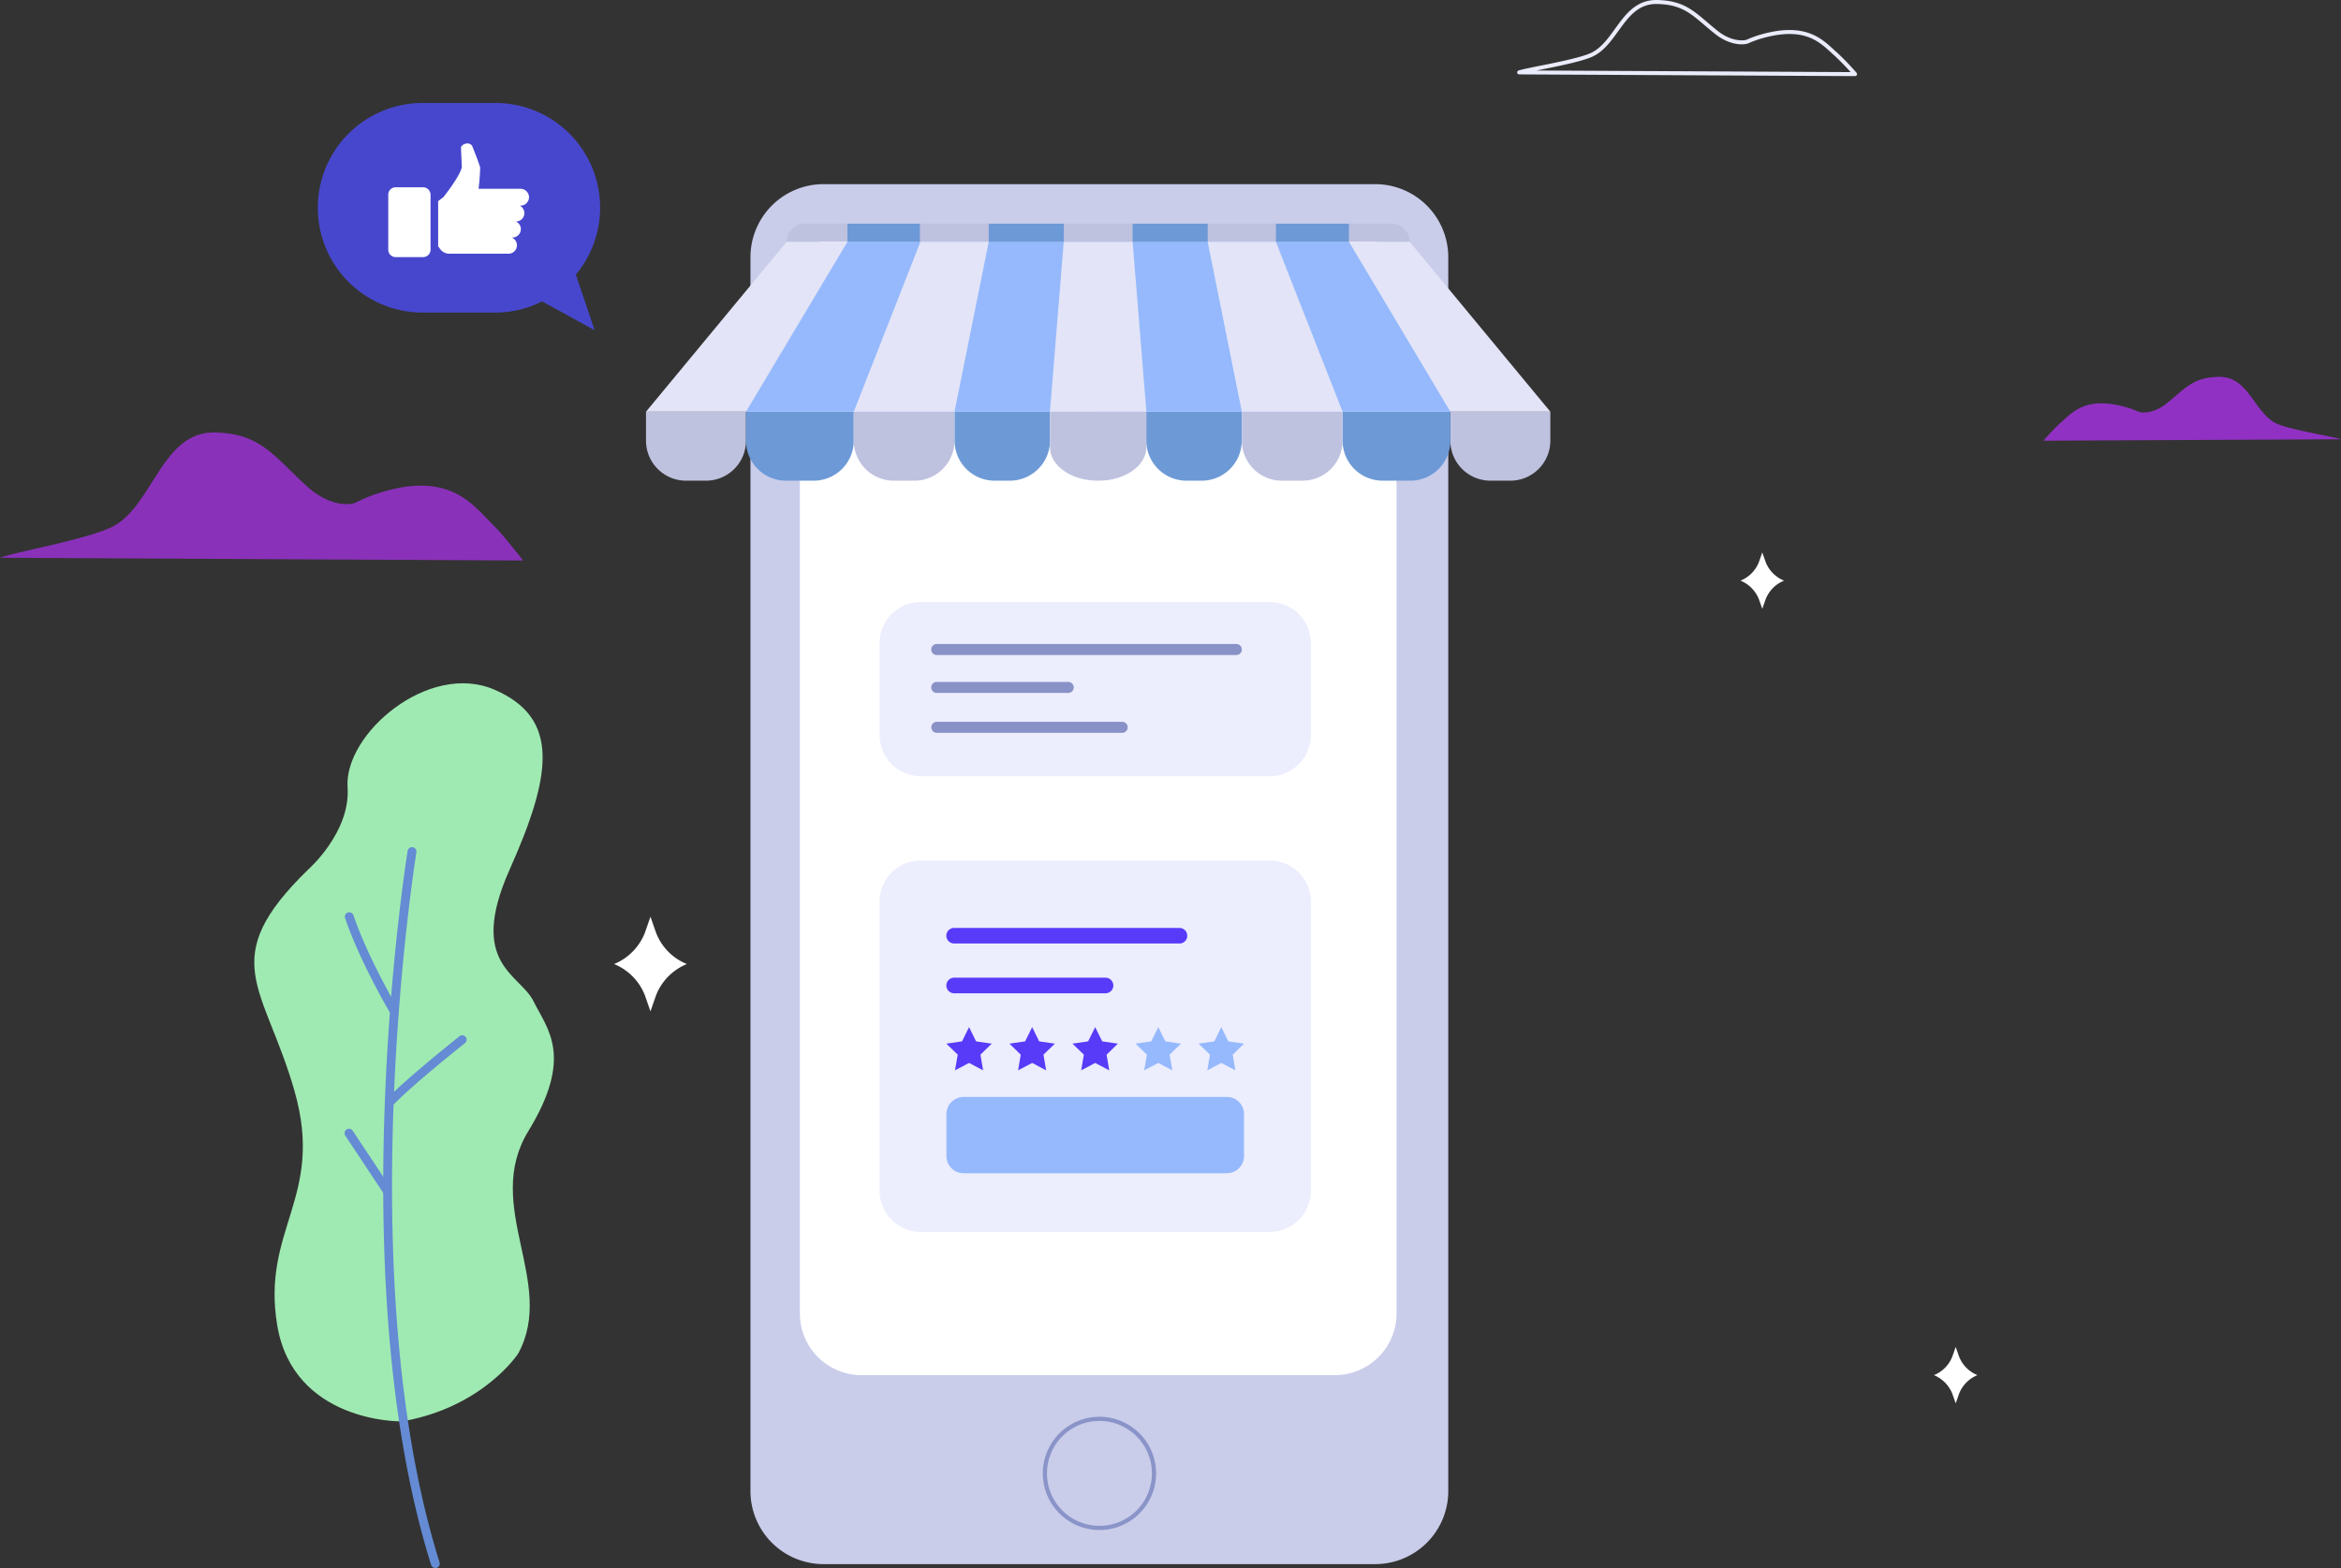
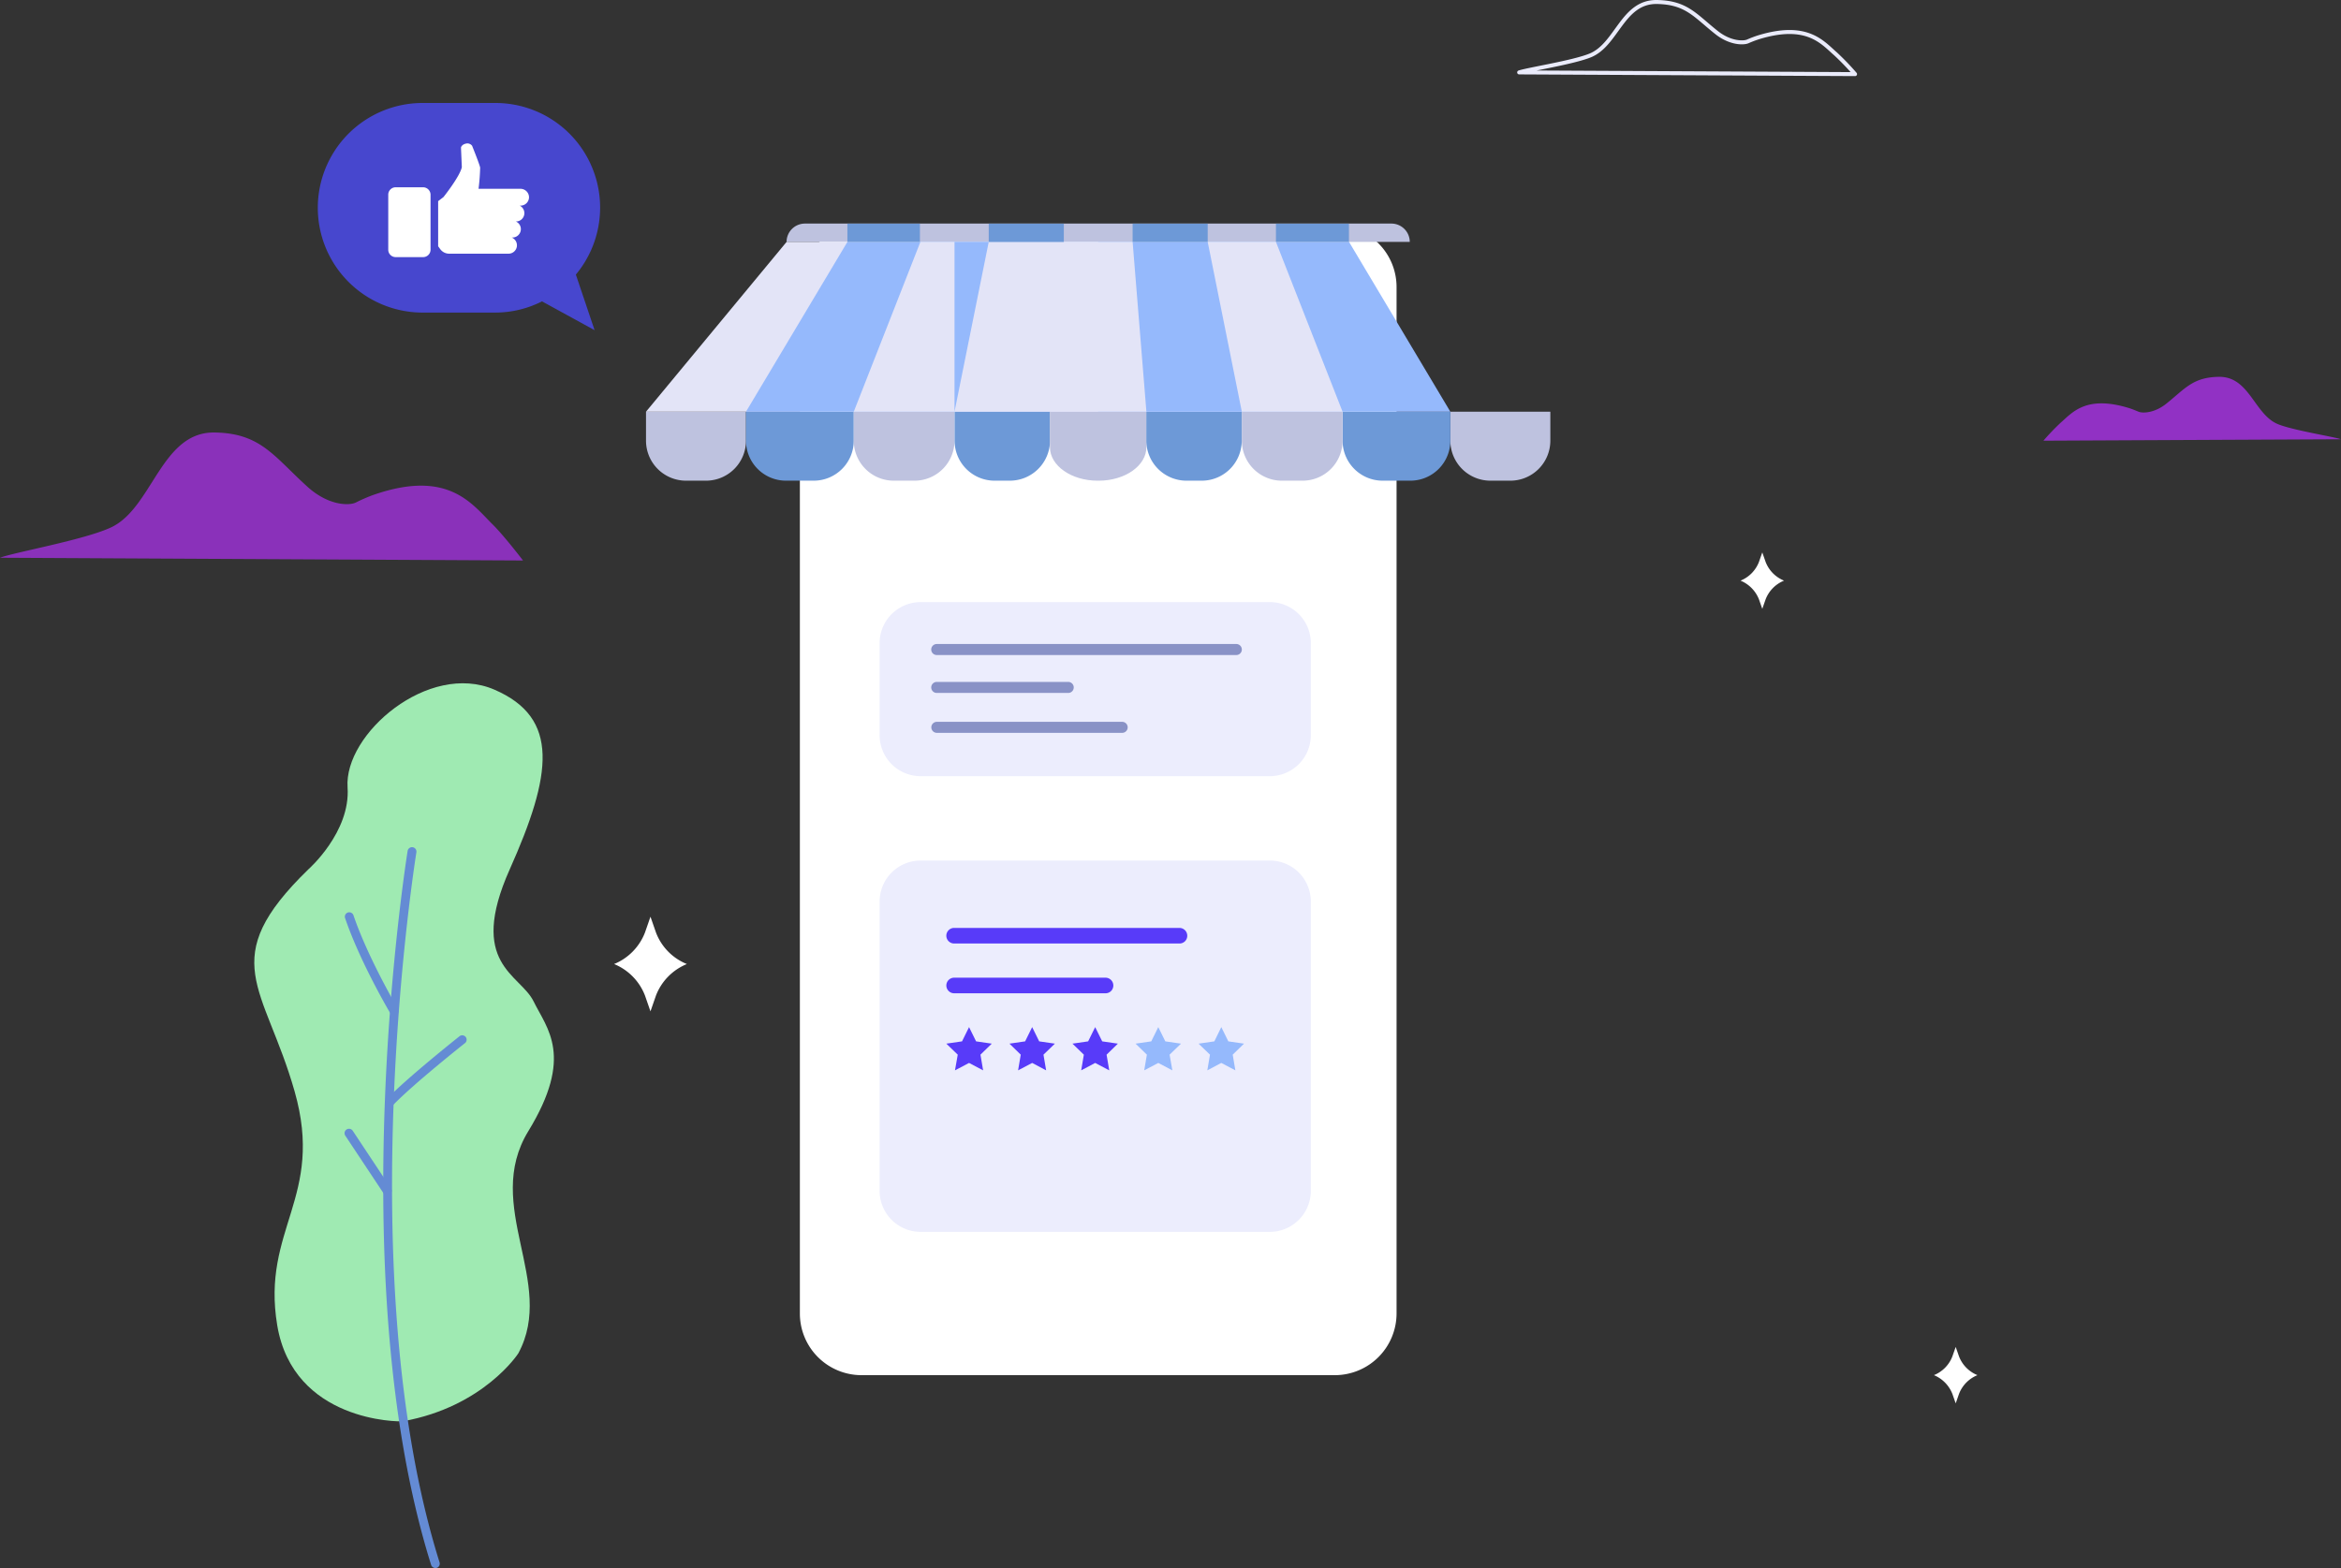
<svg xmlns="http://www.w3.org/2000/svg" width="580.93" height="389.226" viewBox="0 0 580.93 389.226">
  <rect x="0" y="0" width="580.93" height="389.226" fill="#333333" stroke="none" />
  <g id="Group_3766" data-name="Group 3766" transform="translate(-11073.176 955.495)">
    <g id="Group_3764" data-name="Group 3764" transform="translate(11073.176 -955)">
      <g id="Group_261" data-name="Group 261" transform="translate(63.104 169.114)">
        <path id="Path_463" data-name="Path 463" d="M63.7,255.363c-1.014.189-27.241.118-31.251-23.8-3.986-23.915,11.793-31.793,4.316-58.067S17,140.88,40.21,118.333c0,0,10.448-9.2,9.694-20.307C48.983,84.747,70,66.728,86.319,73.757s14.34,21.062,3.821,44.623,2.571,25.944,5.92,32.76,10.071,13.609-1.3,32.218c-11.368,18.585,7,37.5-2.476,55.142C92.286,238.524,83.7,251.755,63.7,255.363Z" transform="translate(-26.756 -72.183)" fill="#9feab2" />
        <g id="Group_260" data-name="Group 260" transform="translate(22.426 40.688)">
          <path id="Path_464" data-name="Path 464" d="M53.642,268.319a1.1,1.1,0,0,0,.66-1.344C31.8,195.2,48.382,91.759,48.547,90.722a1.1,1.1,0,0,0-2.17-.377c-.165,1.038-16.816,104.978,5.826,177.244a1.109,1.109,0,0,0,1.368.731Z" transform="translate(-30.75 -89.434)" fill="#648bd4" />
          <path id="Path_465" data-name="Path 465" d="M48.914,121.838a.591.591,0,0,0,.165-.094,1.107,1.107,0,0,0,.377-1.509c-.071-.118-7.359-12.429-11.038-23.208a1.108,1.108,0,0,0-1.392-.684,1.089,1.089,0,0,0-.684,1.392c3.75,11.014,11.156,23.515,11.227,23.632A1.106,1.106,0,0,0,48.914,121.838Z" transform="translate(-36.235 -80.125)" fill="#648bd4" />
          <path id="Path_466" data-name="Path 466" d="M42,126.894a1.065,1.065,0,0,0,.4-.259c4.953-5.189,17.76-15.354,17.9-15.448a1.092,1.092,0,0,0-1.344-1.722c-.519.425-13.043,10.354-18.114,15.661a1.11,1.11,0,0,0,.024,1.557A1.043,1.043,0,0,0,42,126.894Z" transform="translate(-30.456 -62.539)" fill="#648bd4" />
          <path id="Path_467" data-name="Path 467" d="M47.245,135.513a.955.955,0,0,0,.212-.118,1.121,1.121,0,0,0,.307-1.533L38.283,119.57a1.106,1.106,0,1,0-1.84,1.226l9.481,14.293A1.163,1.163,0,0,0,47.245,135.513Z" transform="translate(-36.264 -49.154)" fill="#648bd4" />
        </g>
      </g>
      <path id="Path_468" data-name="Path 468" d="M129.79,77.56s-4.646-6.085-7.477-8.892c-5.118-5.024-10.991-13.915-29.741-7.359A40.3,40.3,0,0,0,88.3,63.173c-1.651.8-6.769.825-12.029-3.939-8.349-7.571-11.6-13.279-23.019-13.444-13.3-.212-15.378,18.727-25.708,23.562C20.944,72.442,3.585,75.509,0,76.876Z" transform="translate(0 61.075)" fill="#8a31ba" />
      <path id="Path_469" data-name="Path 469" d="M243.191,18.382a65.105,65.105,0,0,0-4.811-5c-3.278-2.83-7.052-7.83-19.1-4.151a27.217,27.217,0,0,0-2.736,1.038c-1.061.448-4.363.472-7.736-2.217C203.449,3.806,201.35.6,194.015.481,185.477.363,184.133,11,177.505,13.736c-4.222,1.745-15.354,3.467-17.665,4.222Z" transform="translate(217.148 -0.48)" fill="none" stroke="#eaebfb" stroke-linecap="round" stroke-linejoin="round" stroke-miterlimit="10" stroke-width="0.99" />
      <path id="Path_470" data-name="Path 470" d="M215,55.78a59.827,59.827,0,0,1,4.245-4.434c2.9-2.5,6.25-6.934,16.934-3.679.826.259,1.627.59,2.429.92.943.4,3.868.4,6.84-1.958,4.741-3.774,6.6-6.6,13.113-6.7,7.571-.094,8.75,9.316,14.623,11.745,3.75,1.533,13.609,3.066,15.661,3.75Z" transform="translate(292.084 53.115)" fill="#9131c4" />
      <g id="Group_262" data-name="Group 262" transform="translate(152.385 136.631)">
        <path id="Path_471" data-name="Path 471" d="M189.357,60.769l-.825-2.359-.826,2.359a8.181,8.181,0,0,1-4.576,4.646h0a8.326,8.326,0,0,1,4.576,4.646l.826,2.359.825-2.359a8.181,8.181,0,0,1,4.576-4.646h0A8.181,8.181,0,0,1,189.357,60.769Z" transform="translate(96.403 -58.41)" fill="#fff" />
        <path id="Path_472" data-name="Path 472" d="M209.707,144.389l-.826-2.359-.826,2.359a8.181,8.181,0,0,1-4.576,4.646h0a8.326,8.326,0,0,1,4.576,4.646l.826,2.359.826-2.359a8.18,8.18,0,0,1,4.576-4.646h0A8.181,8.181,0,0,1,209.707,144.389Z" transform="translate(124.049 55.19)" fill="#fff" />
        <path id="Path_473" data-name="Path 473" d="M75.011,100.689,73.643,96.75l-1.368,3.939A13.806,13.806,0,0,1,64.61,108.5h0a13.813,13.813,0,0,1,7.665,7.807l1.368,3.939,1.368-3.939a13.806,13.806,0,0,1,7.665-7.807h0A13.671,13.671,0,0,1,75.011,100.689Z" transform="translate(-64.61 -6.324)" fill="#fff" />
      </g>
      <g id="Group_266" data-name="Group 266" transform="translate(78.704 25.072)">
        <g id="Group_263" data-name="Group 263">
          <path id="Path_474" data-name="Path 474" d="M97.569,53.705a25.974,25.974,0,0,0-20-42.6H59.385a26.015,26.015,0,0,0,0,52.029H77.569a25.673,25.673,0,0,0,11.6-2.783L102.216,67.5Z" transform="translate(-33.37 -11.11)" fill="#4747ce" />
        </g>
        <g id="Group_265" data-name="Group 265" transform="translate(17.642 10.042)">
          <g id="Group_264" data-name="Group 264">
            <path id="Path_475" data-name="Path 475" d="M68.648,28.6A2.125,2.125,0,0,0,66.5,26.624H56.124a50.234,50.234,0,0,0,.4-5.26c-.142-.825-2-5.425-2-5.425a1.467,1.467,0,0,0-1.58-.519c-1.061.259-1.179.967-1.179.967l.212,4.859c-.472,2.311-4.552,7.429-4.552,7.429L46.1,29.69v11.2l.5.684a2.729,2.729,0,0,0,2.241,1.156H63.577a2.081,2.081,0,0,0,.778-4.009H64.5a2.1,2.1,0,0,0,2.123-1.981,2.048,2.048,0,0,0-1.25-2h.047a2.077,2.077,0,0,0,.92-3.939h.212A2.1,2.1,0,0,0,68.648,28.6Z" transform="translate(-33.718 -15.368)" fill="#fff" />
            <path id="Path_476" data-name="Path 476" d="M49.506,19.98H42.69a1.842,1.842,0,0,0-1.84,1.84V35.476a1.842,1.842,0,0,0,1.84,1.84h6.816a1.842,1.842,0,0,0,1.84-1.84V21.82A1.857,1.857,0,0,0,49.506,19.98Z" transform="translate(-40.85 -9.101)" fill="#fff" />
          </g>
        </g>
      </g>
      <g id="Group_267" data-name="Group 267" transform="translate(186.23 45.214)">
-         <path id="Path_477" data-name="Path 477" d="M233.986,362.2H97.1A18.143,18.143,0,0,1,78.96,344.066V37.787A18.143,18.143,0,0,1,97.1,19.65H233.986a18.143,18.143,0,0,1,18.137,18.137V344.066A18.128,18.128,0,0,1,233.986,362.2Z" transform="translate(-78.96 -19.65)" fill="#c9cdea" />
        <path id="Path_478" data-name="Path 478" d="M216.922,309.4H99.467A15.3,15.3,0,0,1,84.16,294.089V39.3A15.3,15.3,0,0,1,99.467,23.99H216.922A15.3,15.3,0,0,1,232.229,39.3V294.089A15.335,15.335,0,0,1,216.922,309.4Z" transform="translate(-71.896 -13.754)" fill="#fff" />
-         <path id="Path_479" data-name="Path 479" d="M137.016,163.138A13.538,13.538,0,1,1,123.478,149.6,13.538,13.538,0,0,1,137.016,163.138Z" transform="translate(-36.873 156.891)" fill="none" stroke="#8b94c8" stroke-miterlimit="10" stroke-width="1.038" />
      </g>
      <g id="Group_286" data-name="Group 286" transform="translate(160.309 55.002)">
        <path id="Path_480" data-name="Path 480" d="M237.409,28.352H82.76A4.555,4.555,0,0,1,87.312,23.8H232.881a4.565,4.565,0,0,1,4.528,4.552Z" transform="translate(-47.877 -23.8)" fill="#bec2df" />
        <g id="Group_285" data-name="Group 285" transform="translate(0 4.552)">
          <g id="Group_275" data-name="Group 275">
            <g id="Group_273" data-name="Group 273" transform="translate(0 42.147)">
              <g id="Group_268" data-name="Group 268">
                <path id="Path_481" data-name="Path 481" d="M82.852,60.723H77.9a9.93,9.93,0,0,1-9.929-9.929V43.6H92.782v7.194A9.93,9.93,0,0,1,82.852,60.723Z" transform="translate(-67.97 -43.6)" fill="#bec2df" />
              </g>
              <g id="Group_269" data-name="Group 269" transform="translate(24.812)">
                <path id="Path_482" data-name="Path 482" d="M95.306,60.723H88.419a9.93,9.93,0,0,1-9.929-9.929V43.6h26.746v7.194A9.945,9.945,0,0,1,95.306,60.723Z" transform="translate(-78.49 -43.6)" fill="#6d99d7" />
              </g>
              <g id="Group_271" data-name="Group 271" transform="translate(51.557)">
                <g id="Group_270" data-name="Group 270">
                  <path id="Path_483" data-name="Path 483" d="M104.9,60.723H99.759a9.93,9.93,0,0,1-9.929-9.929V43.6h25v7.194A9.93,9.93,0,0,1,104.9,60.723Z" transform="translate(-89.83 -43.6)" fill="#bec2df" />
                </g>
              </g>
              <g id="Group_272" data-name="Group 272" transform="translate(76.582)">
                <path id="Path_484" data-name="Path 484" d="M114.167,60.723h-3.8a9.93,9.93,0,0,1-9.929-9.929V43.6h23.68v7.194A9.98,9.98,0,0,1,114.167,60.723Z" transform="translate(-100.44 -43.6)" fill="#6d99d7" />
              </g>
            </g>
            <g id="Group_274" data-name="Group 274">
              <path id="Path_485" data-name="Path 485" d="M102.853,25.73,67.97,67.877H180.189V25.73Z" transform="translate(-67.97 -25.73)" fill="#e3e4f7" />
              <path id="Path_486" data-name="Path 486" d="M103.656,25.73,78.49,67.877H165.9V25.73Z" transform="translate(-53.678 -25.73)" fill="#95b9fc" />
              <path id="Path_487" data-name="Path 487" d="M106.363,25.73,89.83,67.877h60.661V25.73Z" transform="translate(-38.273 -25.73)" fill="#e3e4f7" />
-               <path id="Path_488" data-name="Path 488" d="M108.921,25.73,100.43,67.877h35.661V25.73Z" transform="translate(-23.872 -25.73)" fill="#95b9fc" />
+               <path id="Path_488" data-name="Path 488" d="M108.921,25.73,100.43,67.877V25.73Z" transform="translate(-23.872 -25.73)" fill="#95b9fc" />
            </g>
          </g>
          <g id="Group_284" data-name="Group 284" transform="translate(100.238)">
            <path id="Path_489" data-name="Path 489" d="M110.47,43.6v8.8c0,4.6,5.307,8.326,11.84,8.326h.259c6.533,0,11.84-3.726,11.84-8.326V43.6Z" transform="translate(-110.47 -1.453)" fill="#bec2df" />
            <g id="Group_282" data-name="Group 282" transform="translate(23.916 42.147)">
              <g id="Group_277" data-name="Group 277" transform="translate(75.449)">
                <g id="Group_276" data-name="Group 276">
                  <path id="Path_490" data-name="Path 490" d="M162.529,60.723h4.953a9.93,9.93,0,0,0,9.929-9.929V43.6H152.6v7.194A9.945,9.945,0,0,0,162.529,60.723Z" transform="translate(-152.6 -43.6)" fill="#bec2df" />
                </g>
              </g>
              <g id="Group_278" data-name="Group 278" transform="translate(48.704)">
                <path id="Path_491" data-name="Path 491" d="M151.189,60.723h6.887a9.93,9.93,0,0,0,9.929-9.929V43.6H141.26v7.194A9.945,9.945,0,0,0,151.189,60.723Z" transform="translate(-141.26 -43.6)" fill="#6d99d7" />
              </g>
              <g id="Group_280" data-name="Group 280" transform="translate(23.703)">
                <g id="Group_279" data-name="Group 279">
                  <path id="Path_492" data-name="Path 492" d="M140.589,60.723h5.142a9.93,9.93,0,0,0,9.929-9.929V43.6h-25v7.194A9.945,9.945,0,0,0,140.589,60.723Z" transform="translate(-130.66 -43.6)" fill="#bec2df" />
                </g>
              </g>
              <g id="Group_281" data-name="Group 281">
                <path id="Path_493" data-name="Path 493" d="M130.563,60.723h3.8a9.93,9.93,0,0,0,9.929-9.929V43.6H120.61v7.194A9.98,9.98,0,0,0,130.563,60.723Z" transform="translate(-120.61 -43.6)" fill="#6d99d7" />
              </g>
            </g>
            <g id="Group_283" data-name="Group 283">
-               <path id="Path_494" data-name="Path 494" d="M192.863,25.73H115.55V67.877h112.2Z" transform="translate(-103.569 -25.73)" fill="#e3e4f7" />
              <path id="Path_495" data-name="Path 495" d="M177.792,25.73H115.55V67.877h87.384Z" transform="translate(-103.569 -25.73)" fill="#95b9fc" />
              <path id="Path_496" data-name="Path 496" d="M115.55,25.73V67.877h60.638L159.655,25.73Z" transform="translate(-103.569 -25.73)" fill="#e3e4f7" />
              <path id="Path_497" data-name="Path 497" d="M115.55,25.73V67.877h35.637L142.72,25.73Z" transform="translate(-103.569 -25.73)" fill="#95b9fc" />
              <path id="Path_498" data-name="Path 498" d="M113.89,25.73l-3.42,42.147h23.939l-3.42-42.147Z" transform="translate(-110.47 -25.73)" fill="#e3e4f7" />
            </g>
          </g>
        </g>
        <rect id="Rectangle_153" data-name="Rectangle 153" width="17.996" height="4.528" transform="translate(49.977 0.024)" fill="#6d99d7" />
        <rect id="Rectangle_154" data-name="Rectangle 154" width="18.114" height="4.528" transform="translate(156.323 0.024)" fill="#6d99d7" />
        <rect id="Rectangle_155" data-name="Rectangle 155" width="18.632" height="4.528" transform="translate(85.049 0.024)" fill="#6d99d7" />
        <rect id="Rectangle_156" data-name="Rectangle 156" width="18.632" height="4.528" transform="translate(120.757 0.024)" fill="#6d99d7" />
      </g>
      <g id="Group_289" data-name="Group 289" transform="translate(218.282 148.966)">
        <path id="Path_499" data-name="Path 499" d="M189.368,183.011H102.739A10.176,10.176,0,0,1,92.55,172.823V101.029A10.176,10.176,0,0,1,102.739,90.84h86.629a10.176,10.176,0,0,1,10.189,10.189v71.794A10.192,10.192,0,0,1,189.368,183.011Z" transform="translate(-92.55 -26.688)" fill="#ecedfd" />
        <path id="Path_500" data-name="Path 500" d="M189.368,106.848H102.739A10.176,10.176,0,0,1,92.55,96.659V73.829A10.176,10.176,0,0,1,102.739,63.64h86.629a10.176,10.176,0,0,1,10.189,10.189V96.659A10.192,10.192,0,0,1,189.368,106.848Z" transform="translate(-92.55 -63.64)" fill="#ecedfd" />
        <path id="Path_501" data-name="Path 501" d="M157.425,101.8H101.5a1.943,1.943,0,0,1-1.934-1.934h0A1.943,1.943,0,0,1,101.5,97.93h55.921a1.943,1.943,0,0,1,1.934,1.934h0A1.913,1.913,0,0,1,157.425,101.8Z" transform="translate(-83.013 -17.056)" fill="#583bf9" />
        <path id="Path_502" data-name="Path 502" d="M139.075,107.038H101.5A1.943,1.943,0,0,1,99.57,105.1h0a1.943,1.943,0,0,1,1.934-1.934h37.571a1.943,1.943,0,0,1,1.934,1.934h0A1.928,1.928,0,0,1,139.075,107.038Z" transform="translate(-83.013 -9.937)" fill="#583bf9" />
        <g id="Group_288" data-name="Group 288" transform="translate(16.557 105.497)">
          <g id="Group_287" data-name="Group 287">
            <path id="Path_503" data-name="Path 503" d="M105.207,108.37l1.745,3.538,3.892.566-2.807,2.736.66,3.892-3.491-1.84-3.491,1.84.684-3.892-2.83-2.736,3.892-.566Z" transform="translate(-99.57 -108.37)" fill="#583bf9" />
            <path id="Path_504" data-name="Path 504" d="M111.847,108.37l1.745,3.538,3.892.566-2.83,2.736.66,3.892-3.467-1.84-3.491,1.84.66-3.892-2.807-2.736,3.892-.566Z" transform="translate(-90.549 -108.37)" fill="#583bf9" />
            <path id="Path_505" data-name="Path 505" d="M118.477,108.37l1.745,3.538,3.892.566-2.807,2.736.66,3.892-3.491-1.84-3.467,1.84.66-3.892-2.83-2.736,3.892-.566Z" transform="translate(-81.542 -108.37)" fill="#583bf9" />
            <path id="Path_506" data-name="Path 506" d="M125.117,108.37l1.745,3.538,3.892.566-2.83,2.736.684,3.892-3.491-1.84-3.491,1.84.66-3.892-2.807-2.736,3.892-.566Z" transform="translate(-72.522 -108.37)" fill="#95b9fc" />
            <path id="Path_507" data-name="Path 507" d="M131.747,108.37l1.745,3.538,3.892.566-2.807,2.736.66,3.892-3.491-1.84-3.467,1.84.66-3.892-2.83-2.736,3.915-.566Z" transform="translate(-63.515 -108.37)" fill="#95b9fc" />
          </g>
        </g>
-         <path id="Path_508" data-name="Path 508" d="M169.157,134.659H103.849a4.268,4.268,0,0,1-4.269-4.269v-10.4a4.268,4.268,0,0,1,4.269-4.269h65.308a4.268,4.268,0,0,1,4.269,4.269v10.4A4.283,4.283,0,0,1,169.157,134.659Z" transform="translate(-83 7.112)" fill="#95b9fc" />
      </g>
      <g id="Group_298" data-name="Group 298" transform="translate(231.089 159.367)">
        <path id="Path_534" data-name="Path 534" d="M173.689,70.786H99.348a1.368,1.368,0,1,1,0-2.736h74.341a1.368,1.368,0,0,1,0,2.736Z" transform="translate(-97.98 -68.05)" fill="#8992c6" />
        <path id="Path_535" data-name="Path 535" d="M145.349,78.976H99.358a1.368,1.368,0,0,1,0-2.736h45.991a1.368,1.368,0,0,1,0,2.736Z" transform="translate(-97.966 -56.924)" fill="#8992c6" />
        <path id="Path_536" data-name="Path 536" d="M131.99,74.776H99.348a1.368,1.368,0,1,1,0-2.736h32.618a1.368,1.368,0,0,1,.024,2.736Z" transform="translate(-97.98 -62.629)" fill="#8992c6" />
      </g>
    </g>
  </g>
</svg>